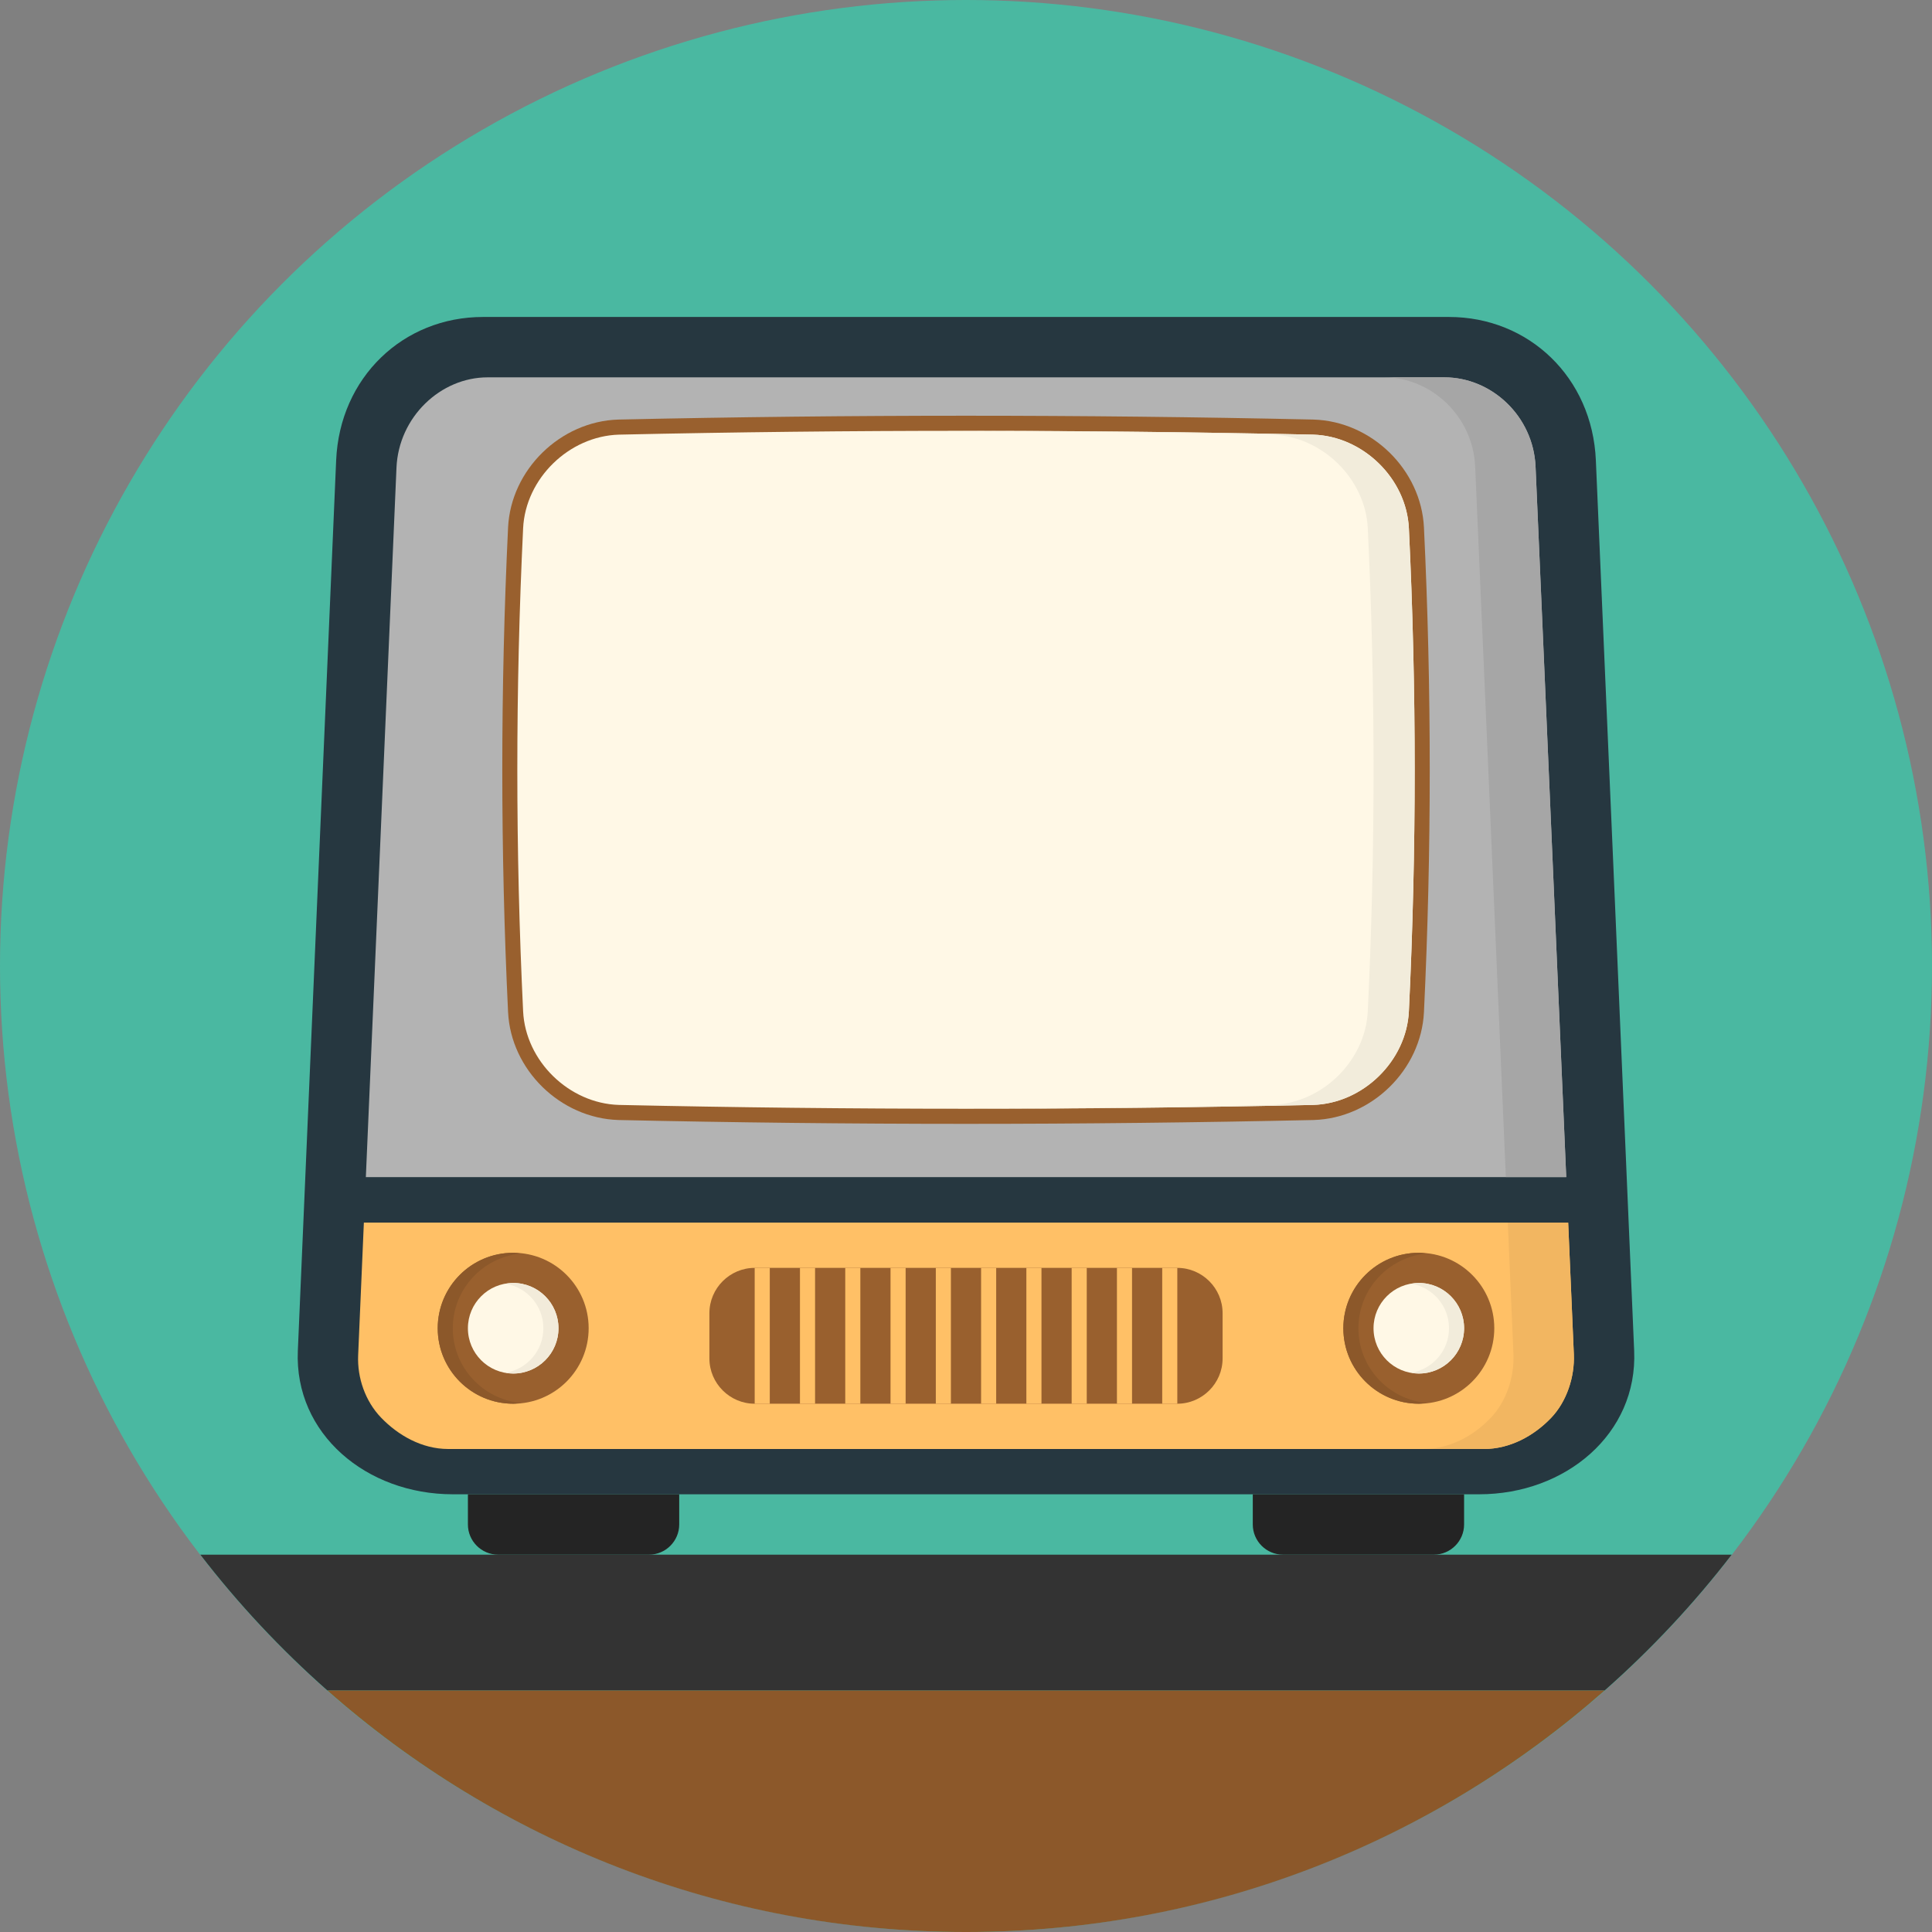
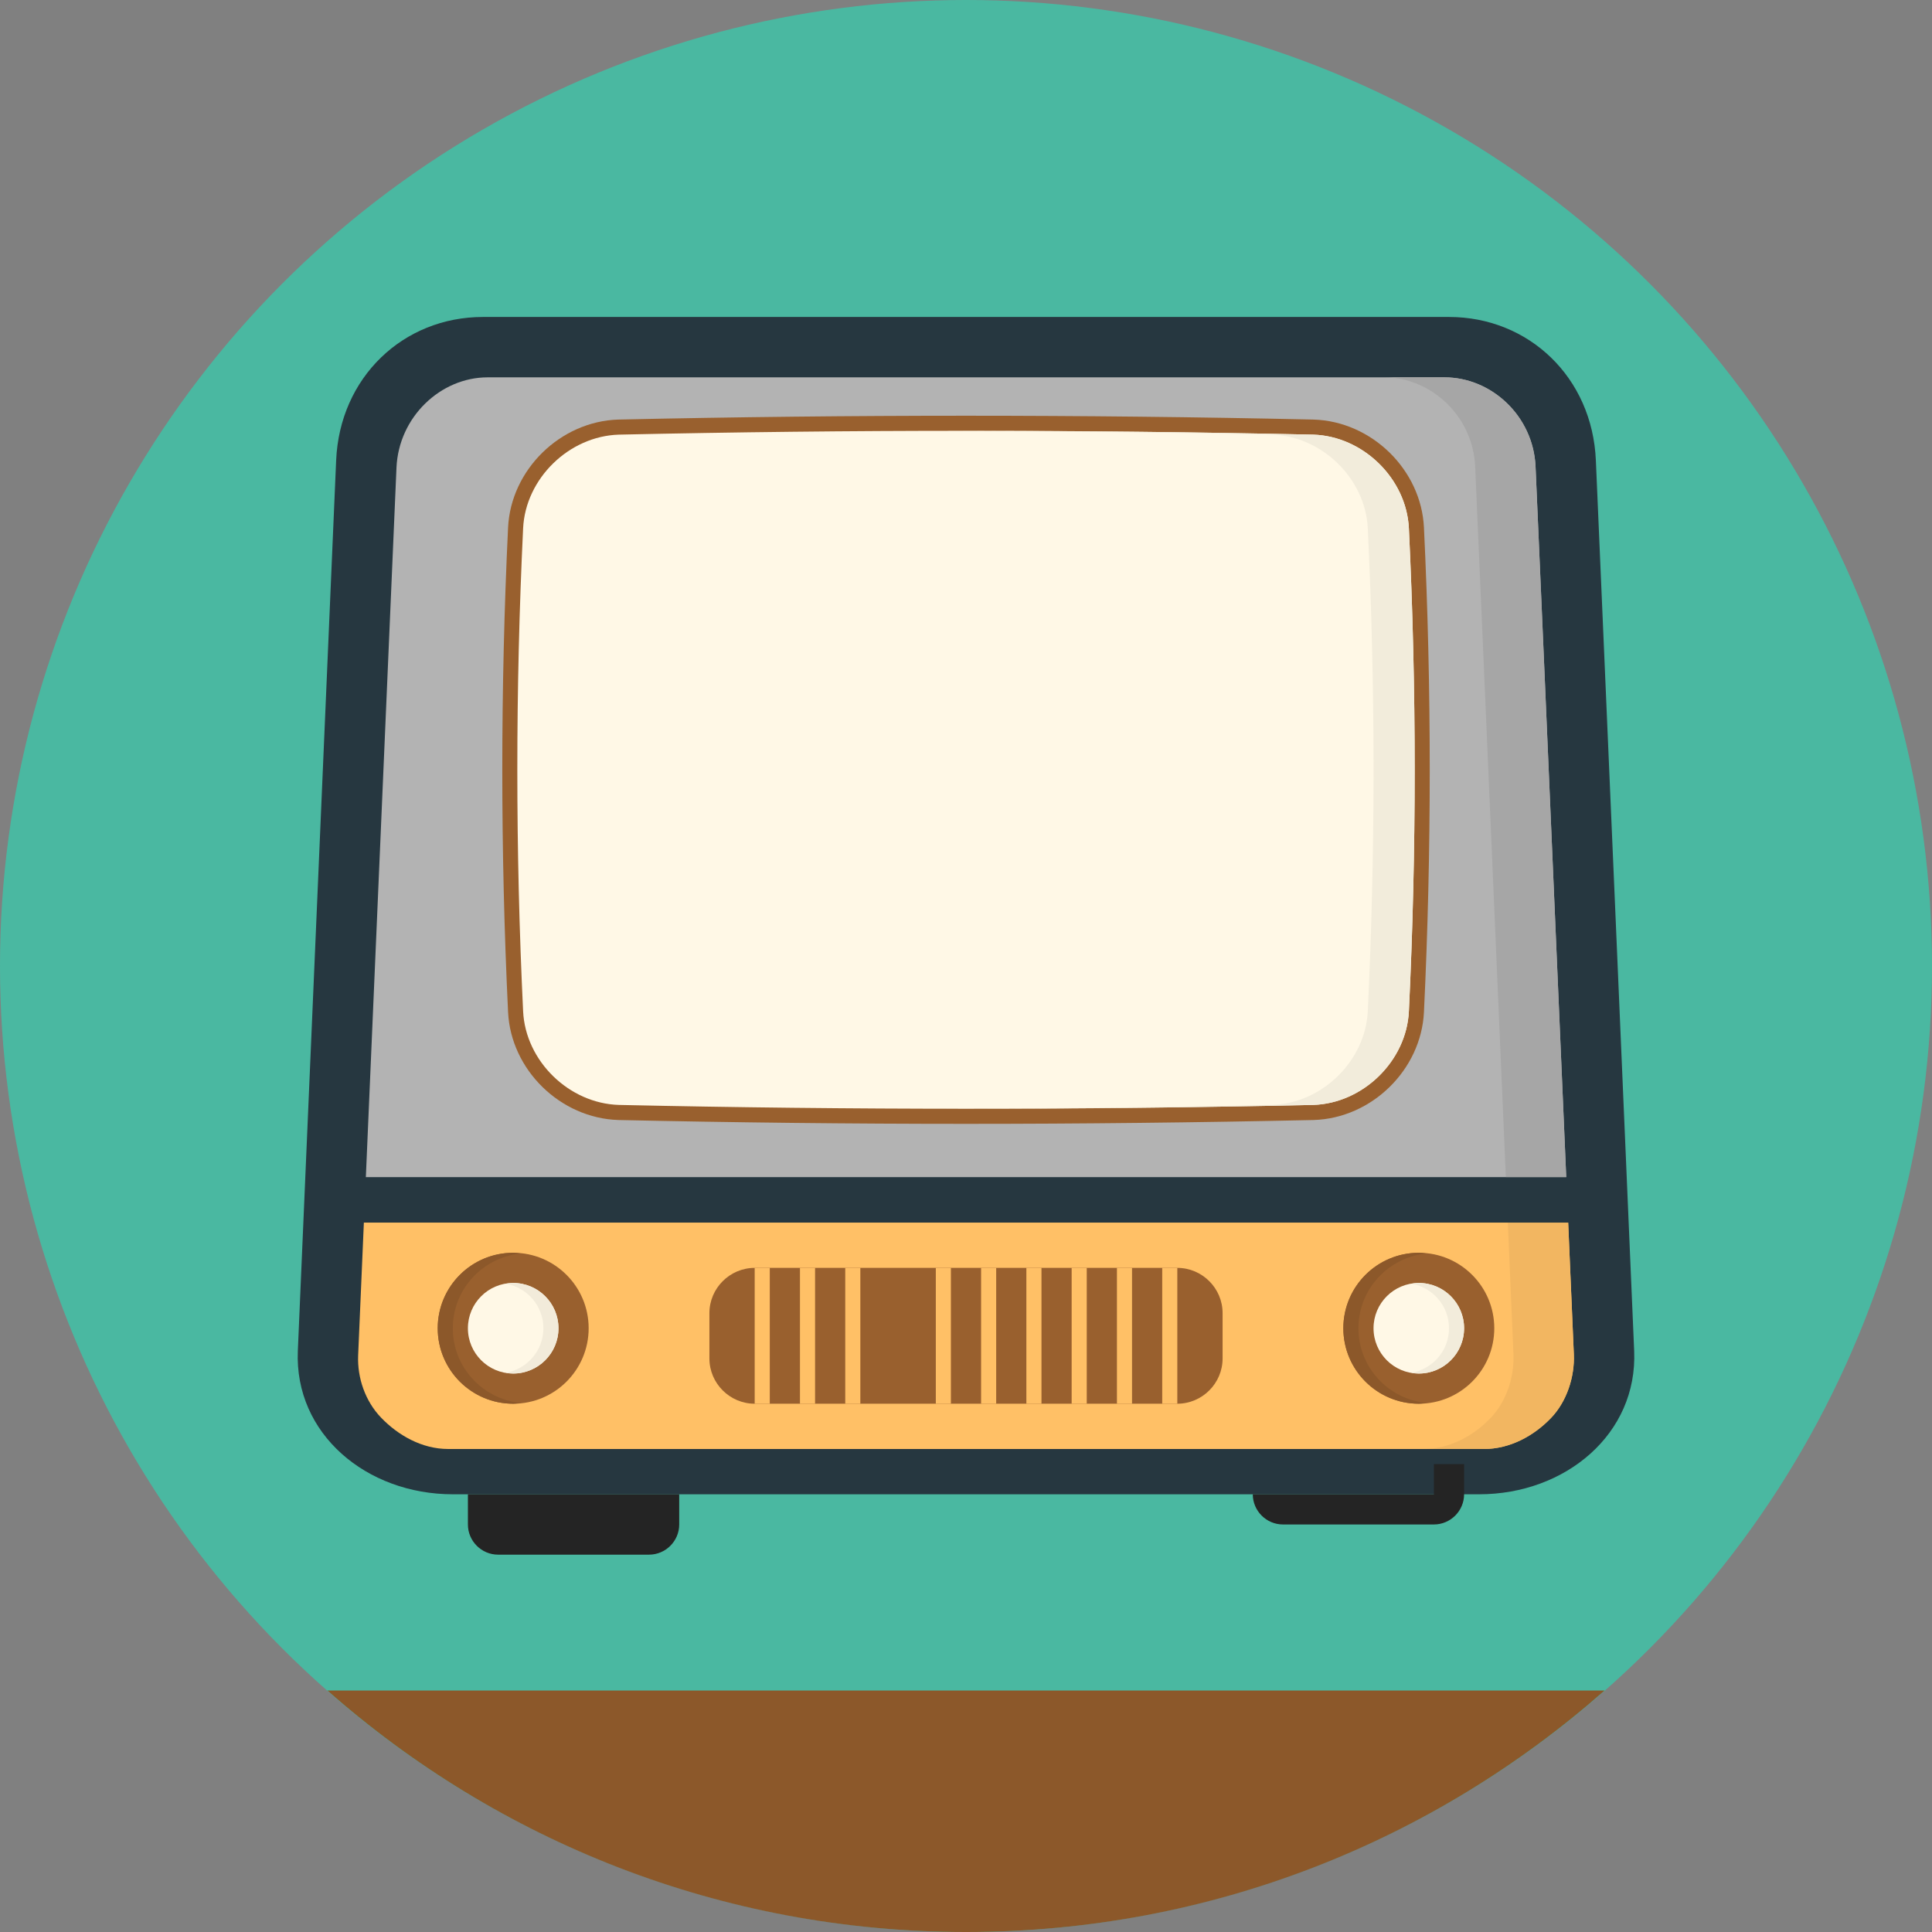
<svg xmlns="http://www.w3.org/2000/svg" version="1.1" id="Layer_1" width="512" height="512" viewBox="0 0 128 128" xml:space="preserve">
  <rect x="0" y="0" width="128" height="128" fill="#808080" stroke="none" />
  <g>
    <circle style="fill:#4AB8A1;" cx="64" cy="64" r="64" />
-     <path style="fill:#333333;" d="M13.271,103c2.514,3.266,5.334,6.277,8.42,9h84.619c3.086-2.723,5.905-5.734,8.42-9H13.271z" />
    <path style="fill:#8C582A;" d="M21.689,112c11.281,9.951,26.086,16,42.311,16s31.027-6.049,42.311-16H21.689z" />
    <g>
      <path style="fill:#263740;" d="M108.268,89.5C108.504,95,103.717,99,98,99c-22.869,0-45.129,0-68,0c-5.717,0-10.504-4-10.268-9.5    c0.848-19.667,1.69-39.333,2.539-59C22.507,25,26.716,21,32,21c21.131,0,42.869,0,64,0c5.283,0,9.494,4,9.73,9.5    C106.578,50.167,107.43,69.833,108.268,89.5z" />
      <path style="fill:#B3B3B3;" d="M103.768,78c-0.486-11.367-0.978-22.723-1.469-34.107l-0.564-12.971    C101.591,27.576,98.827,25,95.698,25H32.307c-3.129,0-5.896,2.639-6.039,5.985L24.238,78H103.768z" />
      <path style="fill:#A6A6A6;" d="M102.299,43.893l-0.564-12.971C101.591,27.576,98.827,25,95.698,25h-4    c3.129,0,5.894,2.576,6.036,5.922l0.564,12.971c0.491,11.384,0.98,22.74,1.469,34.107h4    C103.279,66.633,102.79,55.277,102.299,43.893z" />
      <path style="fill:#FFC066;" d="M24.107,81l-0.379,8.797c-0.063,1.489,0.472,3.03,1.508,4.113c1.138,1.188,2.721,2.09,4.459,2.09    h68.611c1.736,0,3.318-0.872,4.455-2.059c1.037-1.082,1.572-2.717,1.51-4.209c-0.125-2.914-0.25-5.821-0.375-8.732H24.107z" />
      <path style="fill:#F2B661;" d="M103.896,81h-4c0.125,2.911,0.25,5.818,0.375,8.732c0.063,1.492-0.473,3.127-1.51,4.209    C97.625,95.128,96.043,96,94.307,96h4c1.736,0,3.318-0.872,4.455-2.059c1.037-1.082,1.572-2.717,1.51-4.209    C104.146,86.818,104.021,83.911,103.896,81z" />
      <path style="fill:#99602E;" d="M64,74.458c-7.629,0-15.375-0.085-23.021-0.254c-3.855-0.116-7.136-3.326-7.318-7.156    c-0.51-10.648-0.51-21.447,0-32.096c0.184-3.83,3.463-7.04,7.311-7.155c7.655-0.169,15.401-0.254,23.03-0.254    s15.375,0.085,23.022,0.254c3.854,0.116,7.135,3.326,7.317,7.156c0.511,10.648,0.511,21.447,0,32.096    c-0.184,3.83-3.463,7.04-7.312,7.155C79.375,74.372,71.629,74.458,64,74.458z" />
      <path style="fill:#FFF8E6;" d="M93.342,67c-0.158,3.3-3.043,6.104-6.342,6.204c-15.352,0.338-30.648,0.338-46,0    C37.7,73.105,34.816,70.3,34.658,67c-0.512-10.659-0.512-21.341,0-32c0.158-3.3,3.042-6.104,6.342-6.204    c15.352-0.338,30.648-0.338,46,0c3.299,0.099,6.184,2.904,6.342,6.204C93.854,45.659,93.854,56.341,93.342,67z" />
      <path style="fill:#F2ECDB;" d="M93.342,35c-0.158-3.3-3.043-6.104-6.342-6.204c-8.131-0.179-16.246-0.257-24.361-0.246    c7.207,0.009,14.416,0.087,21.637,0.246c3.3,0.099,6.185,2.904,6.343,6.204c0.511,10.659,0.511,21.341,0,32    c-0.158,3.3-3.043,6.104-6.343,6.204c-7.221,0.159-14.43,0.237-21.637,0.246c8.115,0.011,16.23-0.067,24.361-0.246    c3.299-0.099,6.184-2.904,6.342-6.204C93.854,56.341,93.854,45.659,93.342,35z" />
      <rect x="23" y="78" style="fill:#263740;" width="82" height="3" />
      <circle style="fill:#99602E;" cx="34" cy="88" r="5" />
      <path style="fill:#8C582A;" d="M30,88c0-2.59,1.977-4.695,4.5-4.95C34.333,83.033,34.171,83,34,83c-2.762,0-5,2.239-5,5    s2.238,5,5,5c0.171,0,0.333-0.034,0.5-0.05C31.977,92.695,30,90.59,30,88z" />
      <circle style="fill:#FFF8E6;" cx="34" cy="88" r="3" />
      <path style="fill:#F2EBDA;" d="M34,85c-0.171,0-0.337,0.023-0.5,0.05C34.918,85.289,36,86.514,36,88s-1.082,2.71-2.5,2.95    C33.663,90.977,33.829,91,34,91c1.657,0,3-1.343,3-3S35.657,85,34,85z" />
      <circle style="fill:#99602E;" cx="94" cy="88" r="5" />
      <path style="fill:#8C582A;" d="M90,88c0-2.59,1.977-4.695,4.5-4.95C94.333,83.033,94.171,83,94,83c-2.762,0-5,2.239-5,5    s2.238,5,5,5c0.171,0,0.333-0.034,0.5-0.05C91.977,92.695,90,90.59,90,88z" />
      <circle style="fill:#FFF8E6;" cx="94" cy="88" r="3" />
      <path style="fill:#F2ECDB;" d="M94,85c-0.171,0-0.337,0.023-0.5,0.05C94.918,85.289,96,86.514,96,88s-1.082,2.71-2.5,2.95    C93.663,90.977,93.829,91,94,91c1.657,0,3-1.343,3-3S95.657,85,94,85z" />
      <path style="fill:#99602E;" d="M81,90c0,1.65-1.35,3-3,3H50c-1.65,0-3-1.35-3-3v-3c0-1.65,1.35-3,3-3h28c1.65,0,3,1.35,3,3V90z" />
      <g>
        <rect x="50" y="84" style="fill:#FFC066;" width="1" height="9" />
        <rect x="53" y="84" style="fill:#FFC066;" width="1" height="9" />
        <rect x="56" y="84" style="fill:#FFC066;" width="1" height="9" />
-         <rect x="59" y="84" style="fill:#FFC066;" width="1" height="9" />
        <rect x="62" y="84" style="fill:#FFC066;" width="1" height="9" />
        <rect x="65" y="84" style="fill:#FFC066;" width="1" height="9" />
        <rect x="68" y="84" style="fill:#FFC066;" width="1" height="9" />
        <rect x="71" y="84" style="fill:#FFC066;" width="1" height="9" />
        <rect x="74" y="84" style="fill:#FFC066;" width="1" height="9" />
        <rect x="77" y="84" style="fill:#FFC066;" width="1" height="9" />
      </g>
      <g>
-         <path style="fill:#242424;" d="M95,99H85h-2v2c0,1.1,0.9,2,2,2h10c1.1,0,2-0.9,2-2v-2H95z" />
+         <path style="fill:#242424;" d="M95,99H85h-2c0,1.1,0.9,2,2,2h10c1.1,0,2-0.9,2-2v-2H95z" />
        <path style="fill:#242424;" d="M43,99H33h-2v2c0,1.1,0.9,2,2,2h10c1.1,0,2-0.9,2-2v-2H43z" />
      </g>
    </g>
  </g>
</svg>